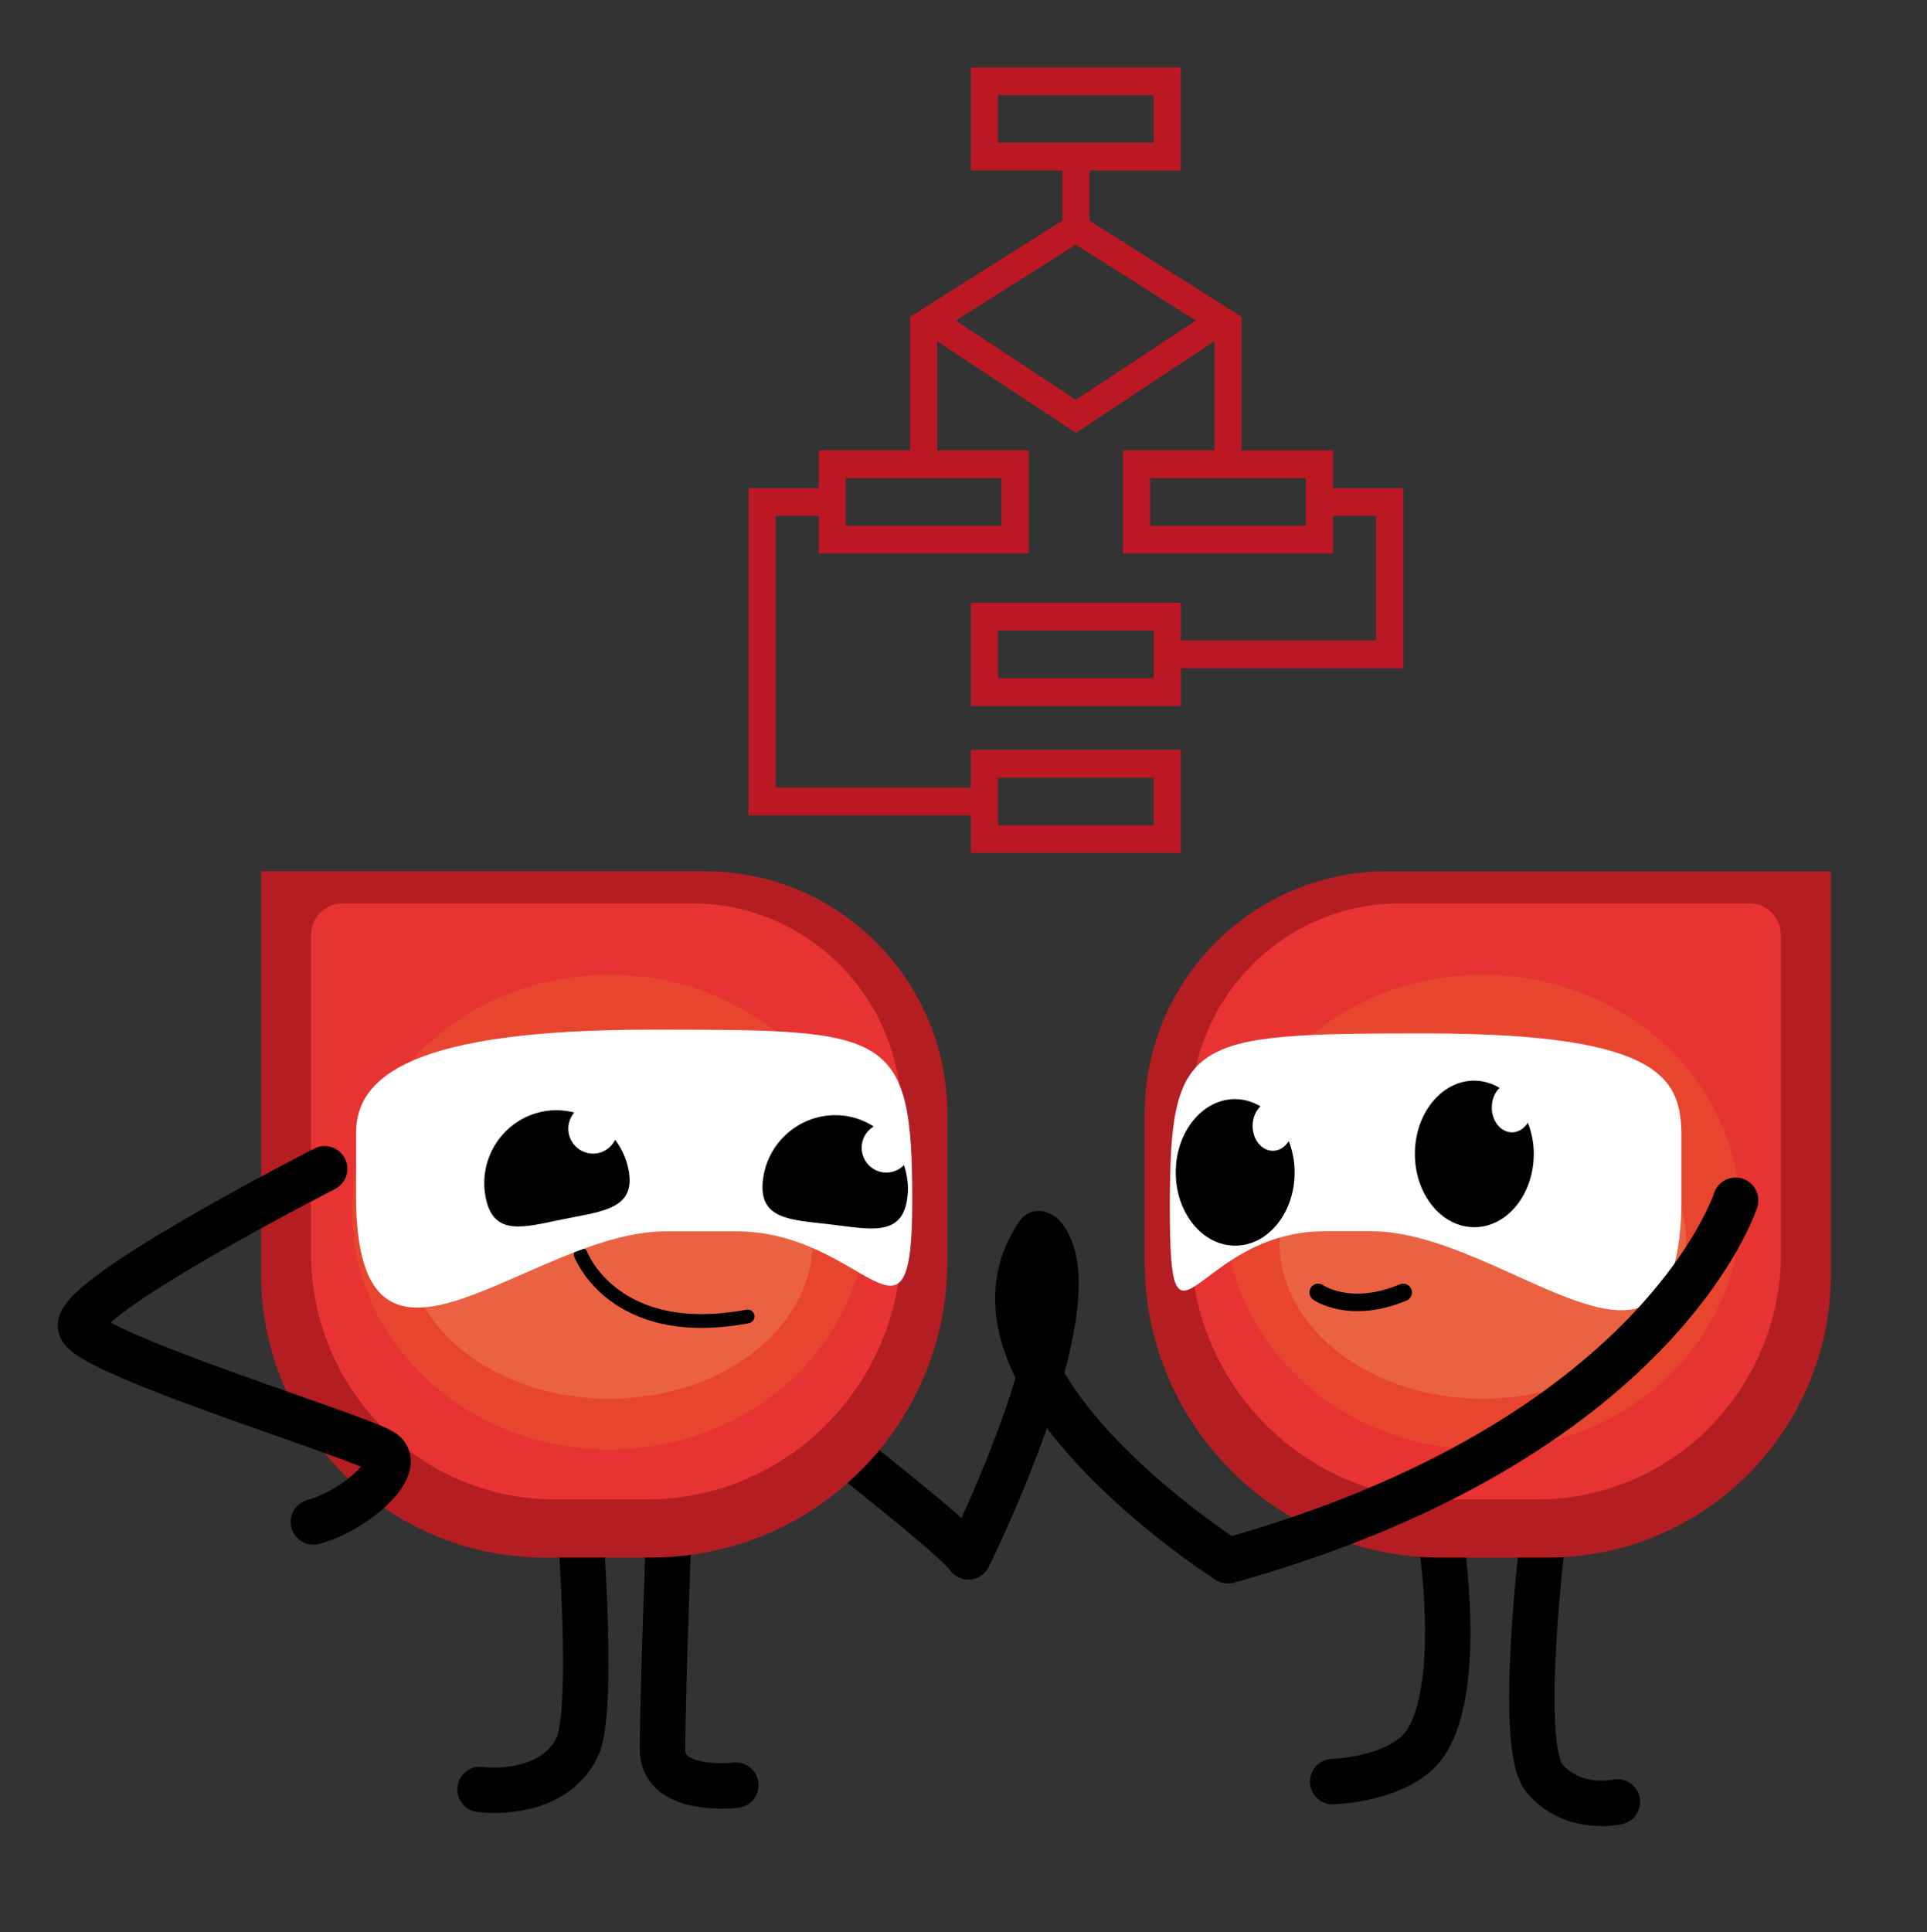
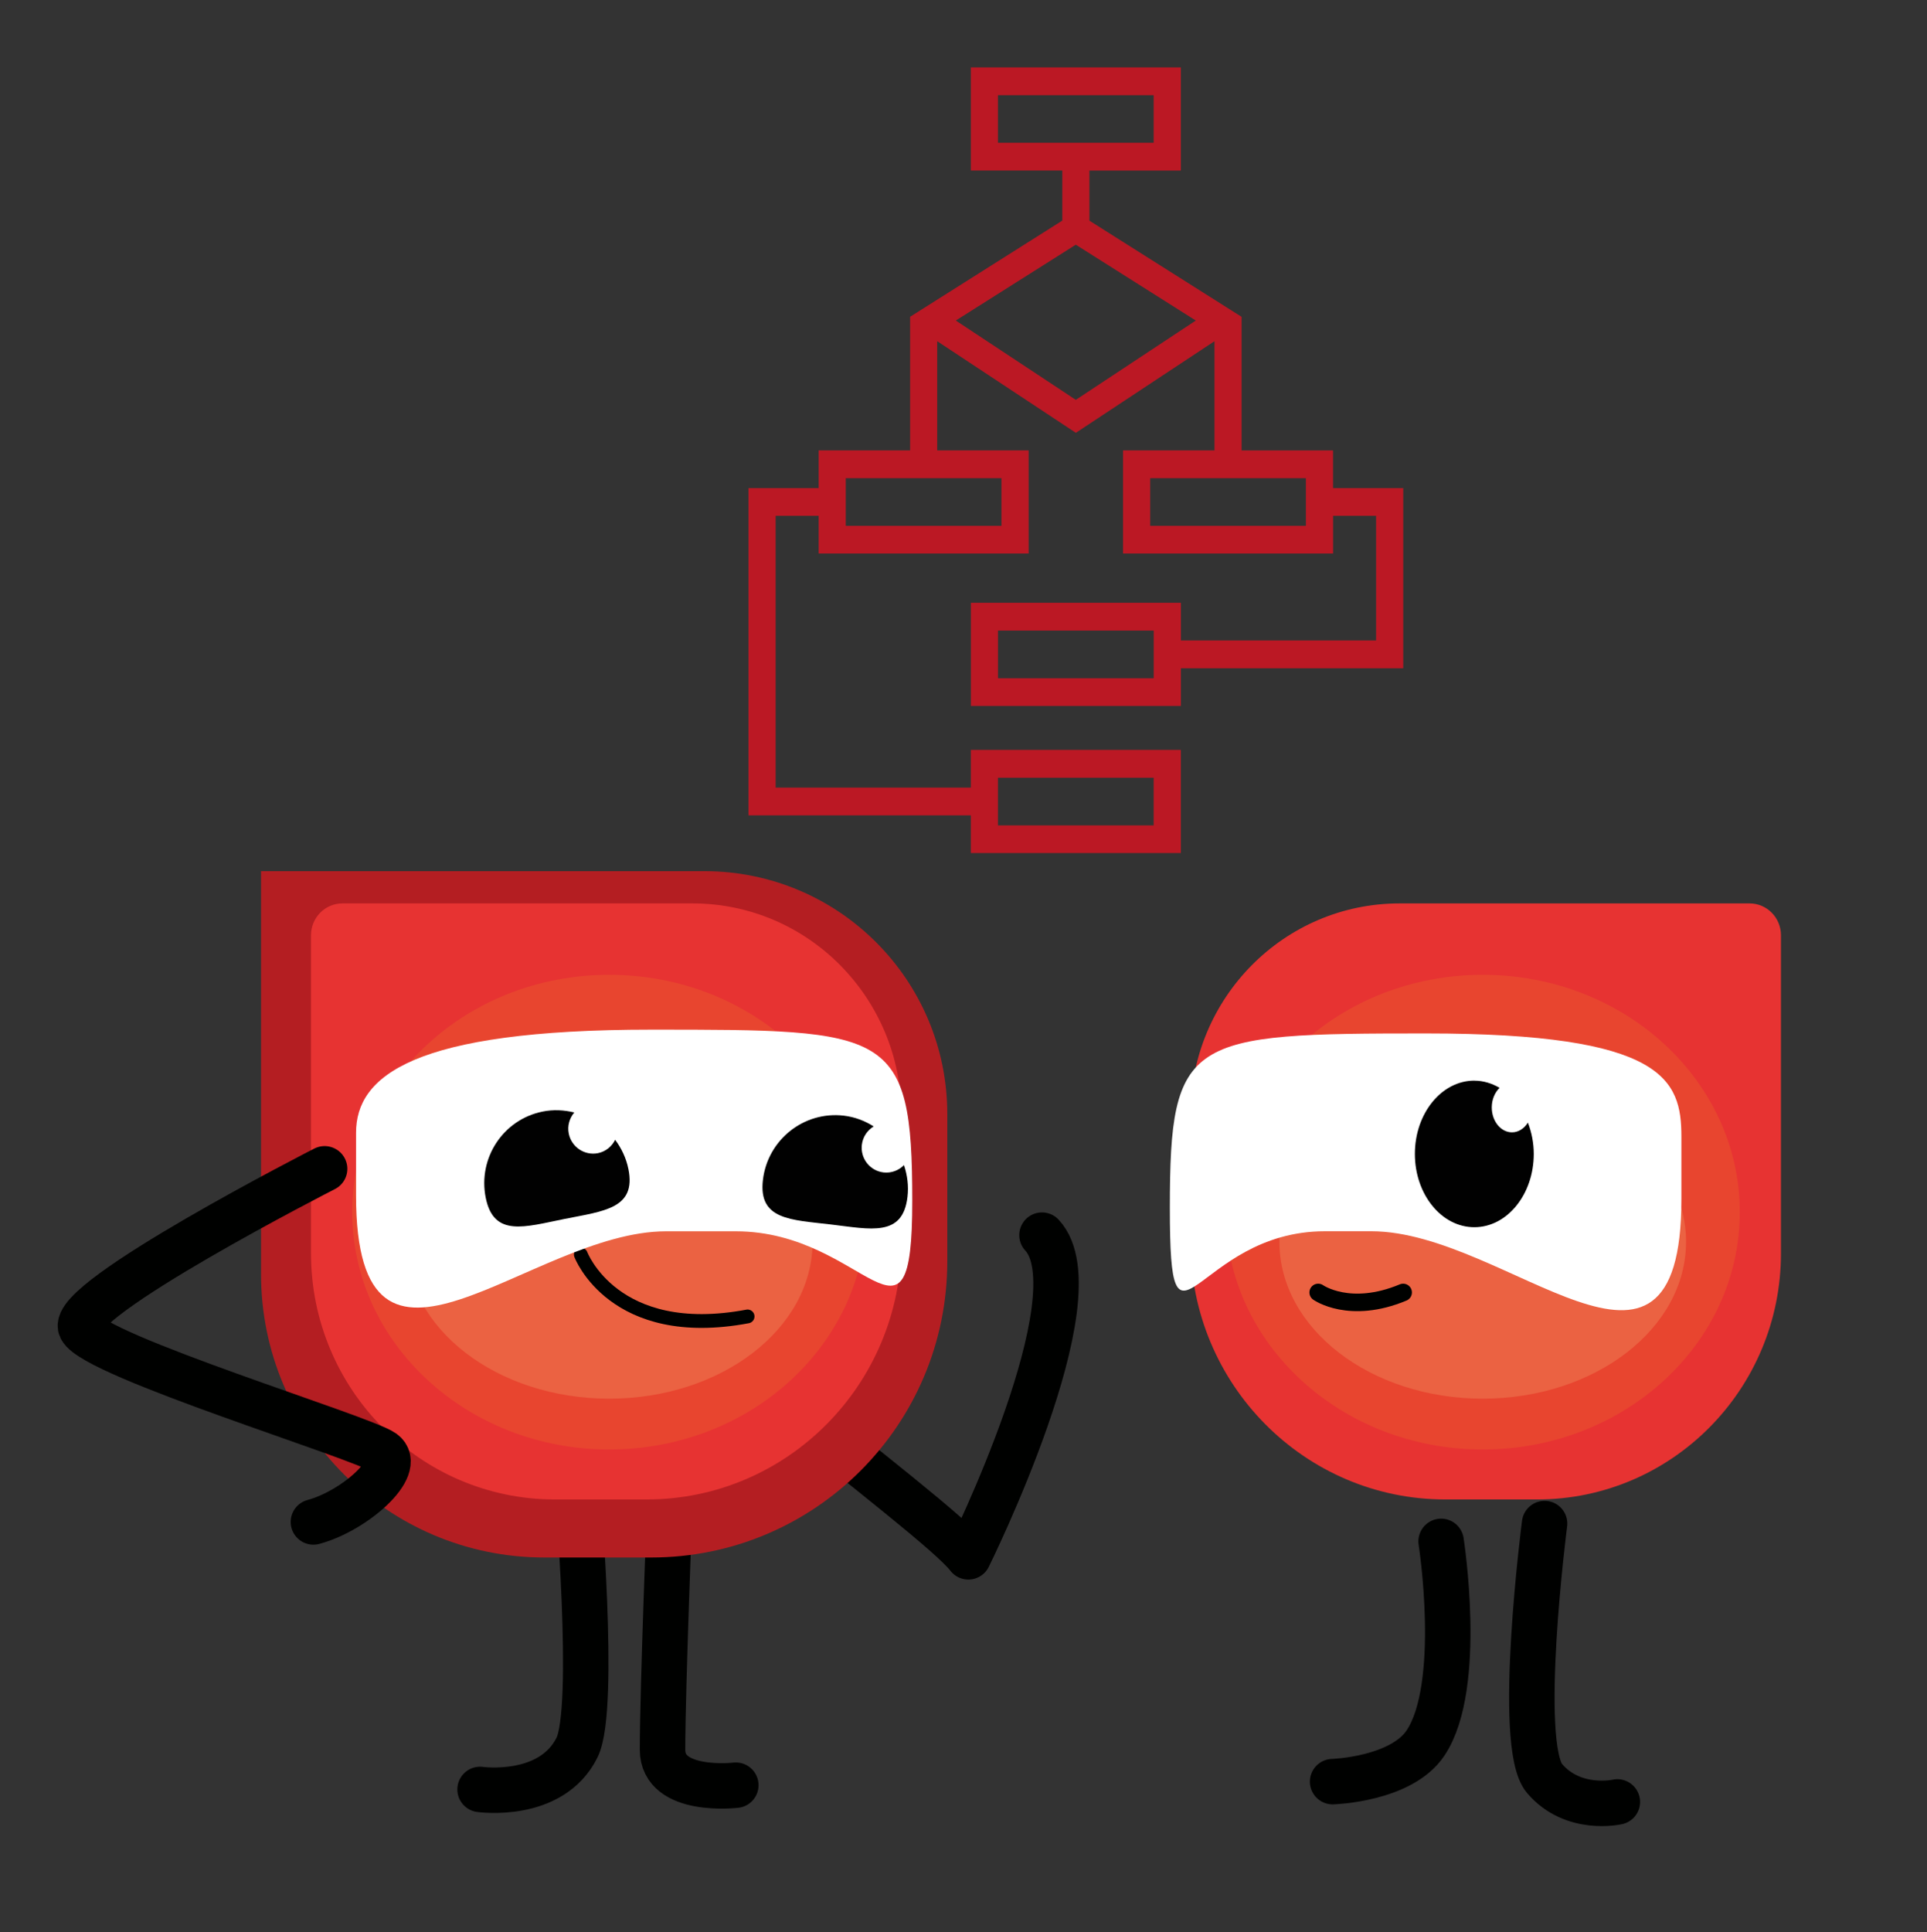
<svg xmlns="http://www.w3.org/2000/svg" id="Calque_1" viewBox="0 0 401 402">
  <rect x="0" y="0" width="401" height="402" fill="#333333" stroke="none" />
  <defs>
    <style>.cls-1{fill:#010101;}.cls-2{fill:#eb6242;}.cls-3{fill:#fff;}.cls-4{fill:#e73332;}.cls-5{fill:#e8452f;}.cls-6{fill:#bb1824;}.cls-7{fill:#b41e22;}.cls-8{stroke-width:3.65px;}.cls-8,.cls-9,.cls-10{fill:none;stroke:#000100;stroke-linecap:round;}.cls-8,.cls-10{stroke-miterlimit:10;}.cls-9{stroke-linejoin:round;stroke-width:9.46px;}.cls-10{stroke-width:2.87px;}</style>
  </defs>
  <path class="cls-9" d="m120.08,308.93s4.08,46.43,0,54.65c-5.37,10.83-20.18,8.72-20.18,8.72" />
  <path class="cls-9" d="m139.43,311.76s-1.56,39.75-1.56,52.29c0,9.17,15.25,7.37,15.25,7.37" />
  <path class="cls-9" d="m321.42,316.99s-5.96,46.06,0,53.04c5.96,6.98,15.14,4.87,15.14,4.87" />
  <path class="cls-9" d="m299.89,320.69s4.69,30.04-3.23,41.93c-5.08,7.64-19.35,8.06-19.35,8.06" />
  <path class="cls-9" d="m127.32,255.56c.85,12.45,67.32,59.24,74.19,68.35,0,0,26.99-54.41,15.32-66.93" />
  <path class="cls-6" d="m277.4,101.56v-7.84h-19.03v-27.8l-31.67-20.01v-10.42h19.03V14.02h-43.7v21.46h19.03v10.42l-31.67,20.01v27.8h-19.03v7.84h-14.6v68.09h46.27v7.84h43.7v-21.46h-43.7v7.84h-40.62v-56.54h8.95v7.84h43.7v-21.46h-19.03v-22.71l28.85,19.06,28.85-19.06v22.71h-19.03v21.46h43.71v-7.84h8.95v25.93h-40.62v-7.84h-43.7v21.46h43.7v-7.84h46.27v-37.48h-14.6Zm-69.73,60.25h32.4v9.91h-32.4v-9.91Zm.73-62.32v9.91h-32.4v-9.91h32.4Zm-.73-69.78v-9.91h32.4v9.91h-32.4Zm16.2,53.48l-24.97-16.5,24.97-15.78,24.97,15.78-24.97,16.5Zm47.88,26.21h-32.4v-9.91h32.4v9.91Zm-31.67,31.71h-32.4v-9.91h32.4v9.91Z" />
-   <path class="cls-7" d="m381,265.08c0,32.57-26.4,58.98-58.98,58.98h-22.2c-34.04,0-61.63-27.59-61.63-61.63v-30.62c0-27.92,22.63-50.55,50.55-50.55h92.25s0,83.83,0,83.83Z" />
  <path class="cls-4" d="m370.61,260.76c0,28.28-22.72,51.21-50.74,51.21h-19.1c-29.28,0-53.02-23.96-53.02-53.52v-26.59c0-24.24,19.47-43.9,43.49-43.9h72.84c3.61,0,6.53,2.97,6.53,6.63v66.17Z" />
  <ellipse class="cls-5" cx="308.55" cy="252.19" rx="53.49" ry="49.38" />
  <ellipse class="cls-2" cx="308.55" cy="258.37" rx="42.31" ry="32.63" />
  <path class="cls-7" d="m54.33,181.25h92.25c27.92,0,50.55,22.63,50.55,50.55v30.62c0,34.04-27.59,61.63-61.63,61.63h-22.2c-32.57,0-58.98-26.4-58.98-58.98v-83.83Z" />
  <path class="cls-4" d="m64.72,194.59c0-3.66,2.92-6.63,6.53-6.63h72.84c24.02,0,43.49,19.65,43.49,43.9v26.59c0,29.56-23.74,53.52-53.02,53.52h-19.1c-28.02,0-50.74-22.93-50.74-51.21v-66.17Z" />
  <ellipse class="cls-5" cx="126.78" cy="252.19" rx="53.49" ry="49.38" />
  <ellipse class="cls-2" cx="126.78" cy="258.37" rx="42.31" ry="32.63" />
  <path class="cls-10" d="m120.87,261.01s6.82,18.12,34.7,12.88" />
  <path class="cls-3" d="m296.79,215.01c49.52,0,53.1,9.62,53.1,21.48v13.01c0,47.74-36.16,6.67-64.51,6.67h-9.68c-27.13,0-32.26,30.78-32.26-4.84s3.83-36.32,53.35-36.32Z" />
  <path class="cls-1" d="m306.81,224.84c1.89,0,3.65.56,5.25,1.49-.98.95-1.63,2.41-1.63,4.07,0,2.87,1.89,5.19,4.21,5.19,1.35,0,2.54-.8,3.31-2.02.76,1.98,1.22,4.17,1.22,6.51,0,8.42-5.54,15.25-12.37,15.25s-12.37-6.83-12.37-15.25,5.54-15.25,12.37-15.25Z" />
-   <path class="cls-1" d="m257.05,228.68c1.89,0,3.65.56,5.25,1.49-.98.95-1.63,2.41-1.63,4.07,0,2.87,1.89,5.19,4.21,5.19,1.35,0,2.54-.8,3.31-2.02.76,1.98,1.22,4.17,1.22,6.51,0,8.42-5.54,15.25-12.37,15.25-6.83,0-12.37-6.83-12.37-15.25,0-8.42,5.54-15.25,12.37-15.25Z" />
  <path class="cls-3" d="m189.84,249.83c0,35.62-9.58,6.35-36.72,6.35h-14.52c-28.36,0-64.51,40.27-64.51-7.47v-13.01c0-11.86,11.92-21.48,61.44-21.48,49.52,0,54.31,0,54.31,35.62Z" />
  <path class="cls-1" d="m175.6,232.12c2.29.27,4.38,1.08,6.21,2.24-1.31.8-2.26,2.16-2.46,3.81-.34,2.85,1.68,5.43,4.51,5.76,1.64.19,3.18-.43,4.26-1.52.69,2.08,1,4.32.72,6.64-.99,8.36-7.62,6.7-15.93,5.71-8.3-.99-15.14-.92-14.15-9.28.99-8.36,8.53-14.34,16.84-13.36Z" />
  <path class="cls-1" d="m112.91,231.27c2.26-.46,4.49-.33,6.6.19-.99,1.17-1.48,2.76-1.15,4.39.57,2.81,3.29,4.63,6.08,4.07,1.62-.33,2.89-1.4,3.57-2.78,1.31,1.76,2.29,3.79,2.76,6.09,1.67,8.26-5.15,8.74-13.35,10.39-8.2,1.65-14.67,3.85-16.34-4.41-1.67-8.26,3.63-16.29,11.83-17.94Z" />
-   <path class="cls-9" d="m361.17,249.73s-15.79,49.85-105.64,75c0,0-60.04-38.22-39.42-68.06" />
  <path class="cls-9" d="m67.55,243.18s-53.56,27.34-50.71,33.15c2.85,5.82,58.62,22.73,62.9,25.8,4.28,3.07-5.89,12.21-14.52,14.52" />
  <path class="cls-8" d="m274.31,268.9s6.55,4.66,17.68,0" />
</svg>